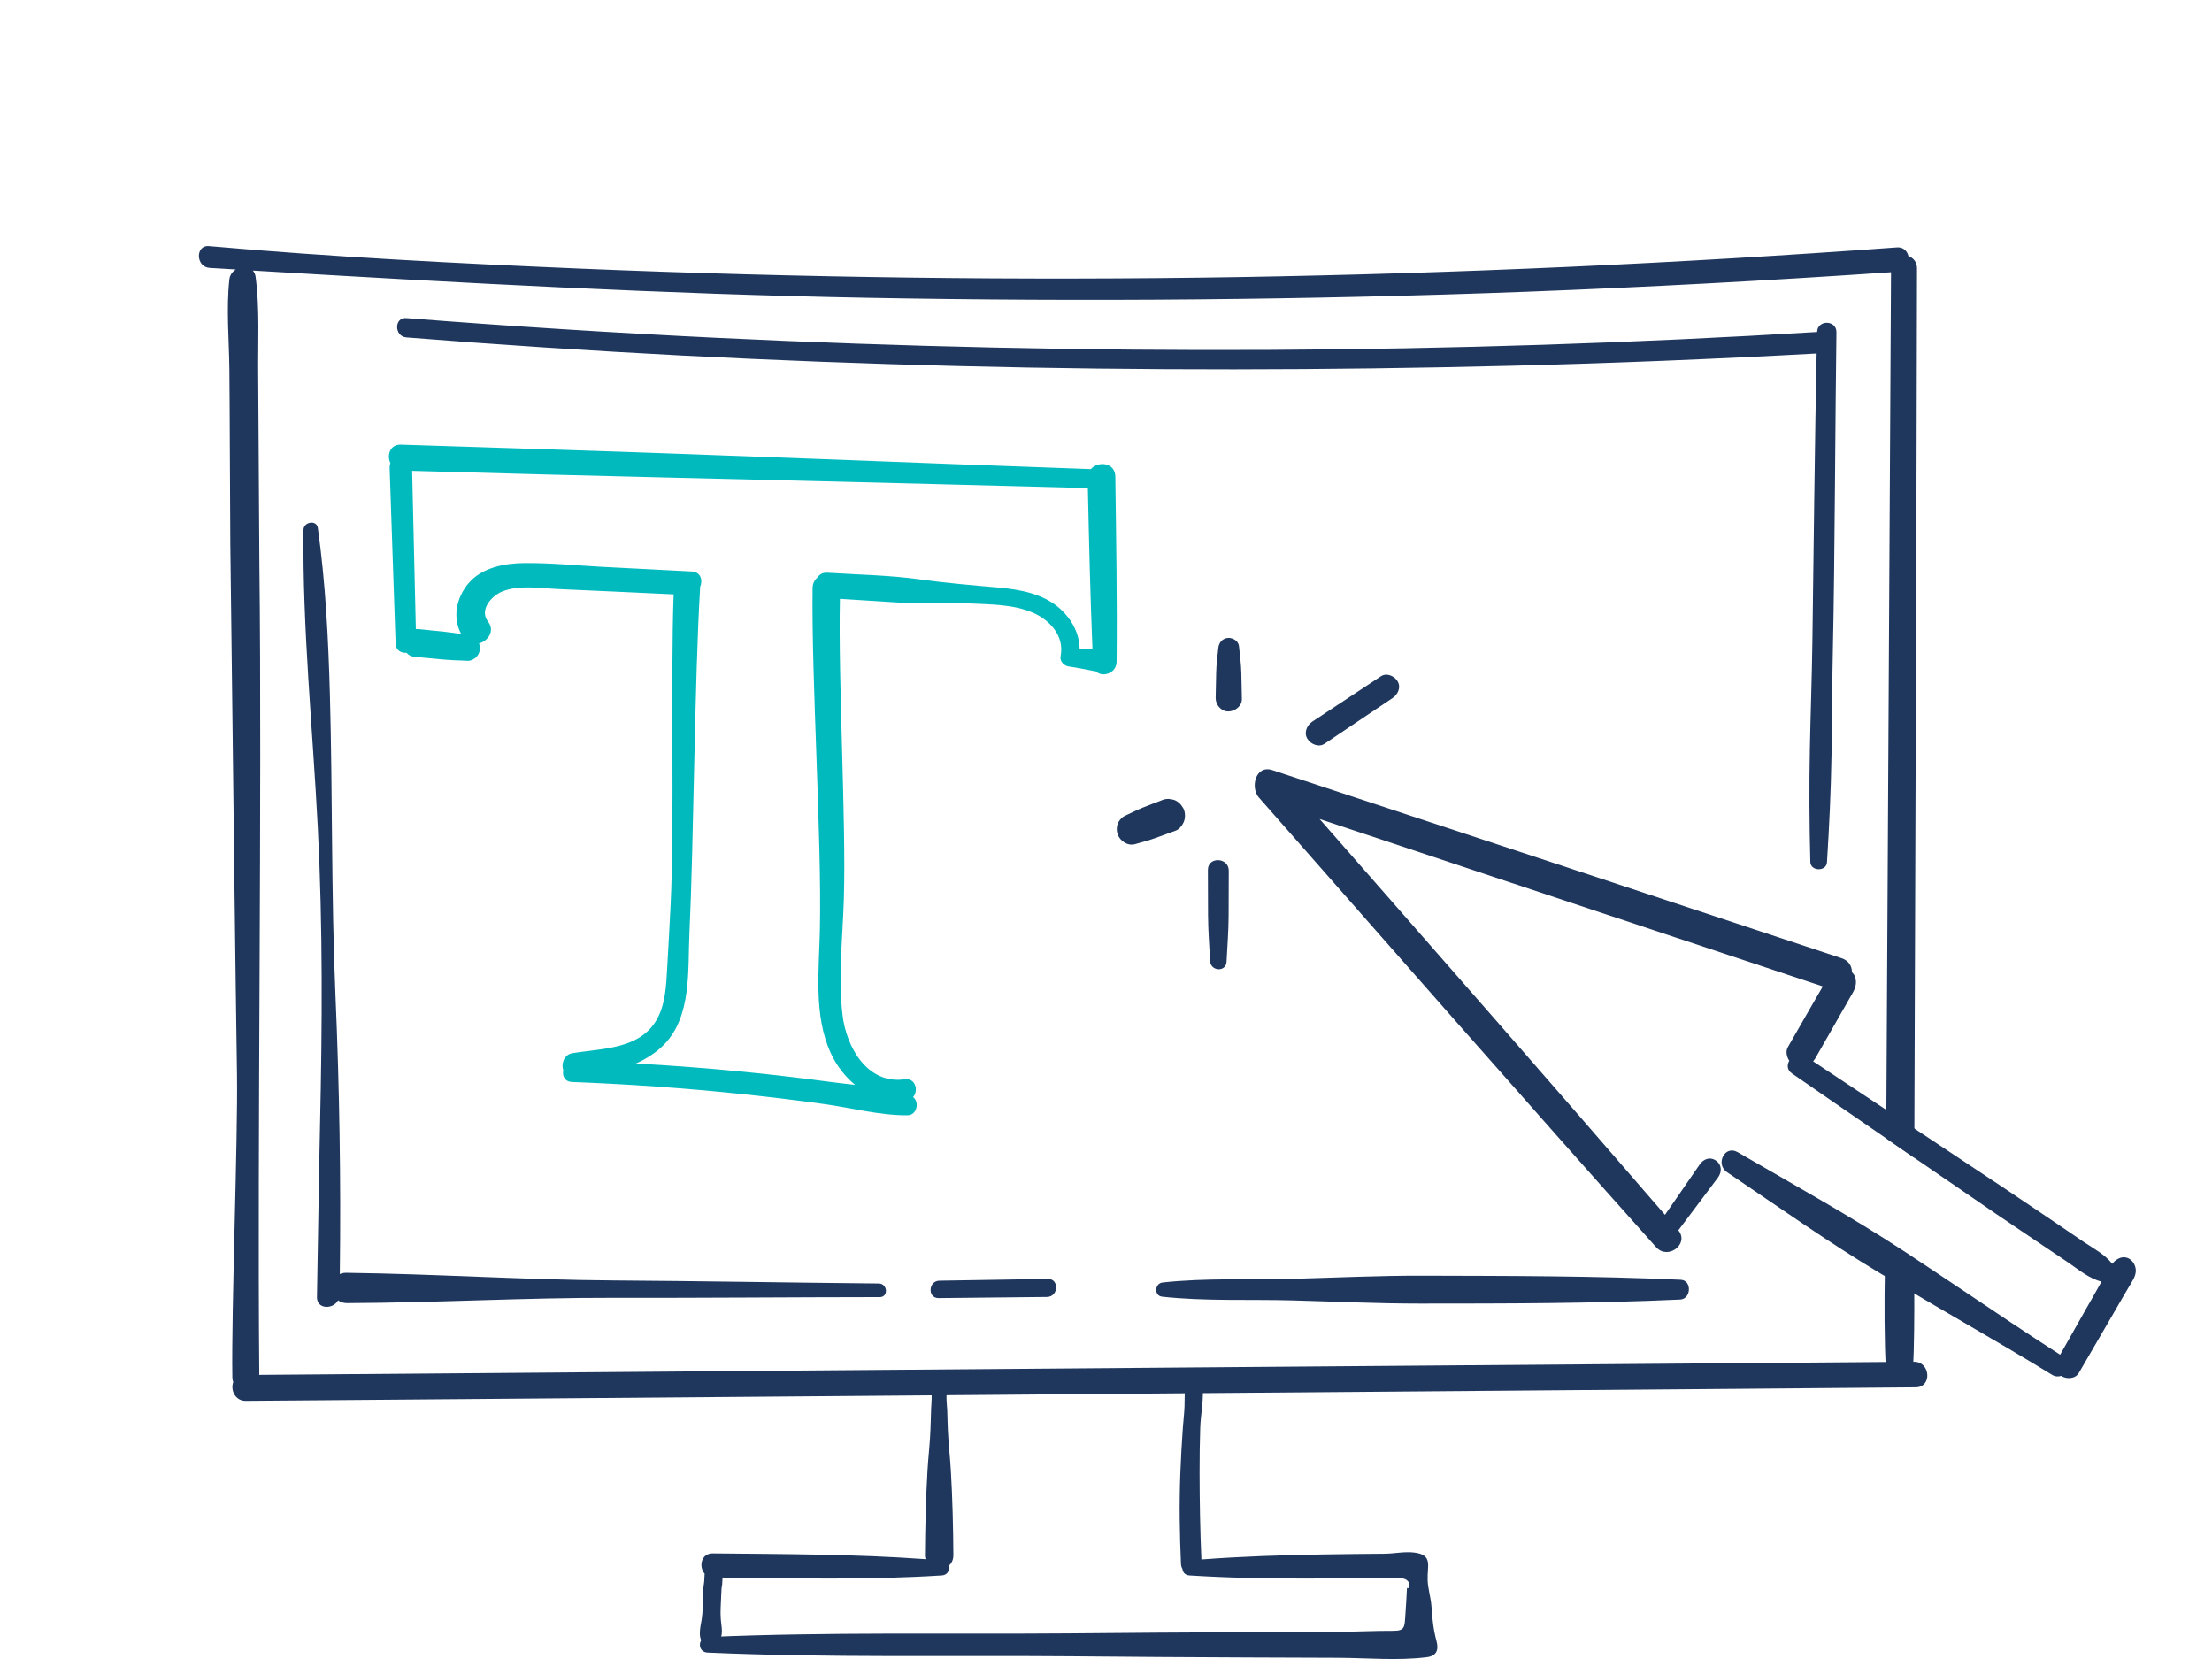
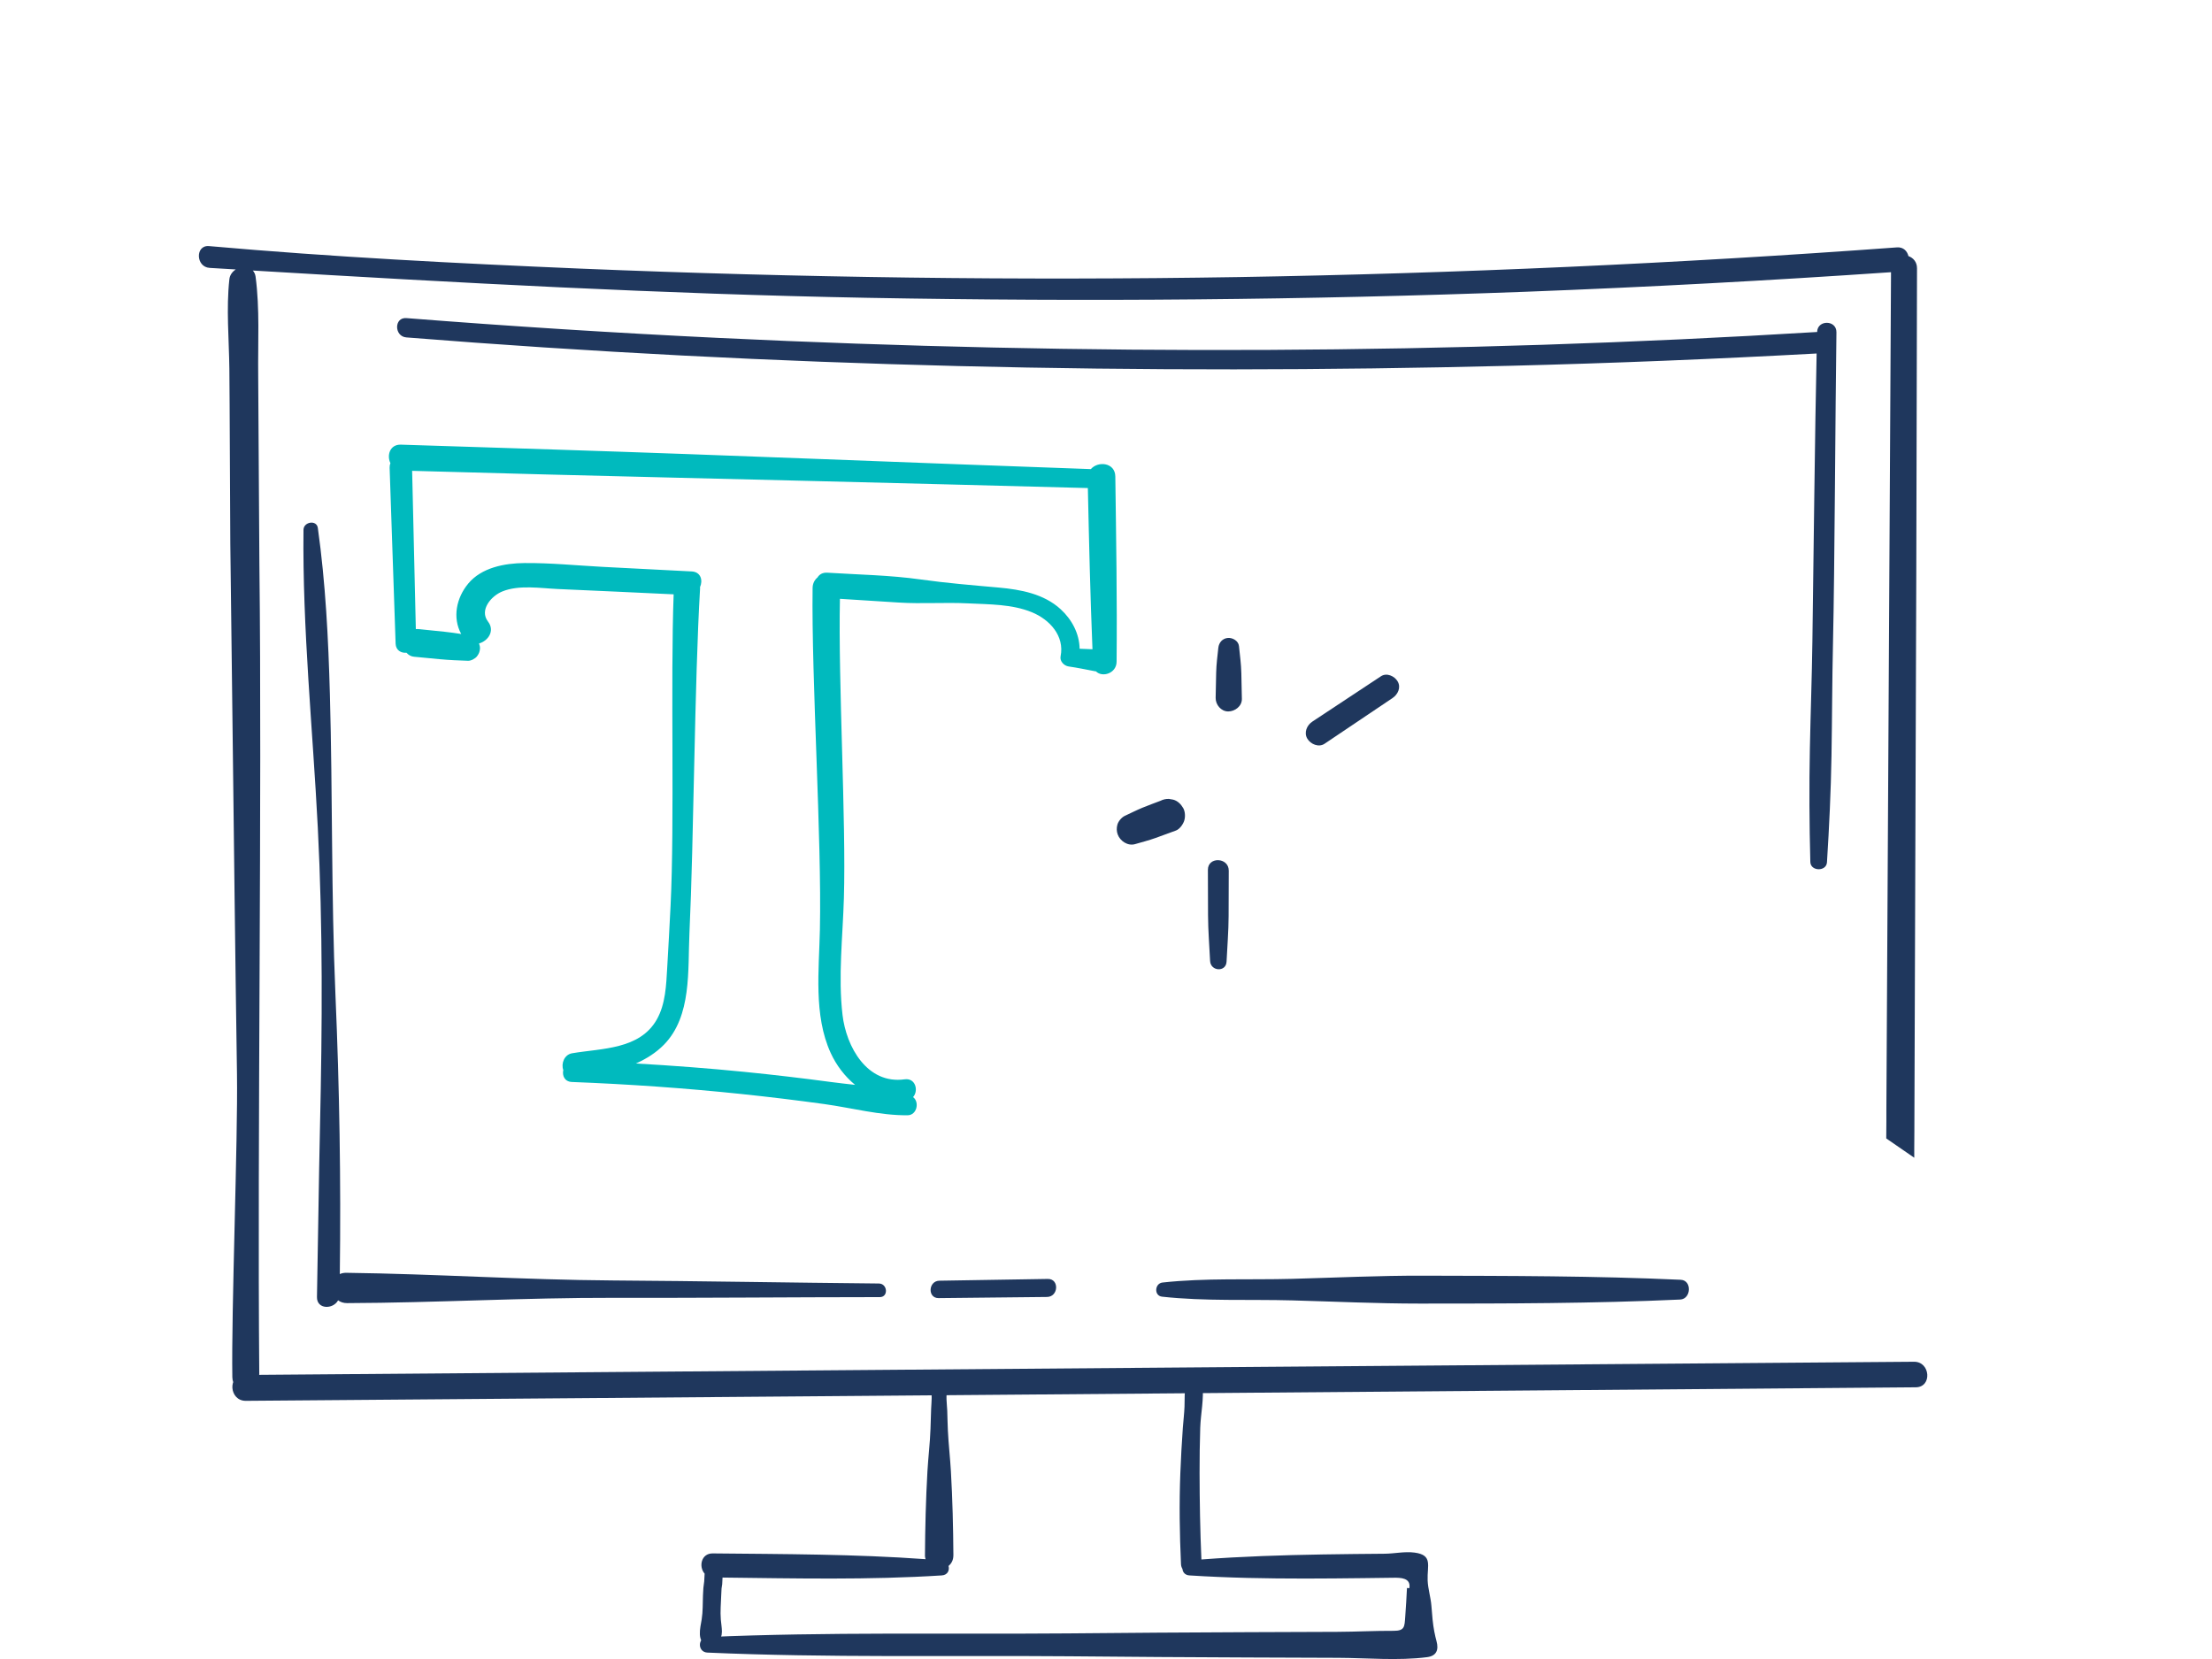
<svg xmlns="http://www.w3.org/2000/svg" id="a" viewBox="0 0 200 150">
  <g>
-     <path d="M173.059,113.976c0,.959,.011,1.918,.021,2.877,.011,1.444-.002,5.405-.121,6.838-.129,1.411-2.338,1.282-2.446-.086-.14-1.907-.138-6.374-.095-8.303,.022-1.013,.054-2.036,.075-3.038,.862,.571,1.713,1.142,2.564,1.713Z" fill="#1f375d" />
    <path d="M173.328,24.256c-.022,6.54-.043,21.079-.065,27.619-.043,11.539-.086,23.078-.119,34.616-.021,5.193-.043,10.364-.054,15.547v.237c-.011,.549-.011,1.099-.011,1.648v.754c-.851-.582-1.692-1.164-2.532-1.745,.011-.506,.011-1.013,.011-1.519v-1.056c.14-22.593,.28-53.153,.42-75.746-10.989,.754-21.989,1.347-33,1.767-19.835,.743-39.68,.916-59.525,.549-18.563-.345-37.073-1.358-55.593-2.467,.118,.14,.215,.312,.248,.549,.388,2.909,.205,5.958,.237,8.888,.032,3.038,.075,14.076,.108,17.115,.248,21.289-.194,51.93-.011,73.208,0,.032,0,.065-.011,.086-.065,1.325-1.929,1.692-2.338,.646-.054-.118-.086-.269-.086-.431-.097-6.012,.506-21.386,.42-27.398-.162-10.688-.28-21.386-.409-32.074-.065-5.301-.129-10.601-.194-15.902-.021-2.607-.054-13.204-.086-15.811-.032-2.661-.291-5.441,0-8.08,.043-.399,.28-.7,.582-.894-.786-.043-1.573-.097-2.359-.14-1.271-.075-1.314-2.079-.065-1.972,11.172,.991,22.377,1.562,33.582,2.036,19.824,.819,39.68,1.088,59.525,.765,19.845-.334,39.691-1.228,59.504-2.683,.593-.043,.937,.334,1.045,.786,.42,.151,.776,.517,.776,1.099Z" fill="#1f375d" />
    <path d="M173.061,123.124c-19.617,.153-39.233,.307-58.85,.461-19.613,.154-39.226,.311-58.84,.468-11.103,.089-22.205,.178-33.308,.266-1.511,.012-1.342,2.35,.162,2.338,19.618-.157,39.236-.315,58.855-.472,19.609-.157,39.218-.318,58.827-.478,11.104-.091,22.209-.182,33.313-.273,1.493-.012,1.325-2.321-.16-2.31Z" fill="#1f375d" />
    <path d="M79.463,116.049c-8.023-.075-16.049-.223-24.076-.276-8.03-.053-16.048-.592-24.081-.692-.224-.003-.417,.04-.582,.115,.108-8.428-.032-16.832-.395-25.257-.389-9.043-.25-18.111-.502-27.159-.14-5.038-.39-10.051-1.09-15.046-.106-.758-1.289-.558-1.297,.168-.099,8.982,.836,17.962,1.294,26.927,.46,9.002,.403,17.951,.2,26.959-.117,5.161-.173,10.322-.276,15.483-.023,1.128,1.458,1.134,1.911,.299,.211,.157,.483,.253,.814,.252,8.031-.03,16.052-.497,24.081-.479,8.03,.018,16.059-.059,24.085-.064,.797-0,.703-1.222-.085-1.23Z" fill="#1f375d" />
    <path d="M94.74,115.636l-9.802,.16c-1.007,.016-1.091,1.584-.072,1.573,3.266-.034,6.533-.069,9.799-.103,1.046-.011,1.127-1.647,.075-1.63Z" fill="#1f375d" />
    <path d="M100.842,43.075c-.017-1.255-1.559-1.417-2.212-.66-16.186-.567-32.368-1.254-48.556-1.771l-13.824-.441c-.999-.032-1.293,.968-.951,1.672-.048,.12-.076,.257-.071,.413,.183,5.303,.362,10.607,.542,15.91,.021,.608,.51,.866,.982,.82,.172,.195,.401,.335,.681,.361l2.331,.223c.852,.081,1.702,.115,2.557,.143,.27,.009,.638-.192,.801-.396,.164-.205,.26-.431,.276-.694,.01-.166-.027-.325-.085-.477,.816-.226,1.461-1.139,.811-1.98-.801-1.037,.276-2.3,1.278-2.715,1.508-.626,3.47-.296,5.052-.226,3.485,.155,6.97,.311,10.455,.479-.291,7.808,.095,20.62-.278,28.154-.092,1.863-.195,3.727-.303,5.589-.091,1.573-.146,3.304-.948,4.71-1.549,2.714-4.961,2.586-7.65,3.042-.72,.122-1.011,.946-.799,1.516-.111,.506,.115,1.055,.785,1.081,5.12,.197,10.232,.555,15.328,1.088,2.501,.262,4.997,.565,7.487,.909,2.456,.339,5.06,1.042,7.539,1.012,.833-.01,1.088-1.193,.488-1.641,.516-.589,.22-1.747-.76-1.609-3.406,.478-5.285-2.958-5.62-5.823-.405-3.455,.022-7.084,.124-10.552,.208-7.053-.522-19.488-.358-27.07,1.779,.113,3.557,.227,5.336,.338,2.08,.13,4.166-.032,6.25,.073,1.911,.096,3.97,.063,5.767,.802,1.623,.667,2.969,2.146,2.599,3.985-.09,.446,.311,.858,.728,.918,.81,.117,1.612,.286,2.416,.438,.019,.004,.035,.002,.054,.004,.566,.58,1.855,.192,1.865-.871,.053-5.586-.04-11.167-.116-16.753Zm-3.227,15.582c-.023-1.362-.692-2.636-1.718-3.576-1.512-1.385-3.606-1.777-5.586-1.955-2.37-.213-4.716-.402-7.073-.734-2.778-.392-5.624-.433-8.424-.611-.441-.028-.735,.157-.897,.429-.259,.216-.44,.535-.445,.955-.11,8.31,.835,22.587,.66,30.896-.076,3.624-.582,7.725,.97,11.131,.505,1.108,1.271,2.122,2.212,2.897-.748-.085-1.49-.164-2.205-.261-2.589-.348-5.184-.652-7.783-.912-3.27-.327-6.547-.573-9.828-.759,.952-.426,1.829-.979,2.541-1.707,2.521-2.579,2.142-6.749,2.297-10.055,.402-8.545,.456-22.643,.962-31.181,.003-.046-.003-.086-.004-.129,.273-.603,.082-1.377-.753-1.418-2.687-.131-5.373-.27-8.059-.414-2.346-.126-4.718-.364-7.068-.344-1.799,.015-3.87,.407-5.075,1.855-1.074,1.29-1.445,3.078-.637,4.56-.501-.078-1.002-.151-1.509-.203l-2.283-.235c-.106-.011-.21-.012-.311-.006-.112-4.77-.225-9.539-.334-14.309,16.037,.462,32.074,.801,48.112,1.219,4.328,.113,8.656,.226,12.984,.338,.106,4.86,.217,9.718,.417,14.575-.387-.012-.774-.028-1.162-.046Z" fill="#00babe" />
-     <path d="M193.109,114.827c.032,.56-.356,1.067-.625,1.53-.226,.377-.442,.743-.657,1.12-.42,.722-.84,1.455-1.261,2.176-.873,1.498-1.735,2.984-2.607,4.482-.323,.549-1.11,.582-1.595,.269h-.011c-.248,.075-.528,.075-.808-.097-2.704-1.659-5.441-3.254-8.177-4.848-.894-.517-1.778-1.034-2.661-1.551-.539-.312-1.088-.636-1.627-.959-.894-.517-1.778-1.045-2.661-1.573-.108-.065-.226-.129-.334-.194-4.784-2.866-9.319-6.087-13.941-9.201-1.067-.722-.205-2.478,.959-1.81,5.085,2.952,10.214,5.786,15.148,9.018,.851,.56,1.692,1.12,2.532,1.681,.862,.571,1.713,1.142,2.564,1.713,2.963,1.993,5.926,3.976,8.921,5.904,.787-1.39,1.573-2.78,2.359-4.169,.431-.743,.851-1.487,1.271-2.241,.043-.065,.075-.129,.118-.194-1.164-.291-2.112-1.121-3.103-1.788-1.185-.797-2.37-1.595-3.555-2.392-2.015-1.347-3.997-2.704-5.99-4.083-.366-.248-.733-.506-1.099-.754-.474-.323-.959-.657-1.433-.98-.582-.399-1.174-.808-1.756-1.207-.851-.582-1.692-1.164-2.532-1.745-2.844-1.95-5.689-3.911-8.522-5.872-.463-.323-.463-.786-.248-1.153-.248-.377-.345-.873-.118-1.25,.657-1.153,1.314-2.295,1.972-3.437,.334-.571,.657-1.142,.991-1.713,.054-.108,.118-.215,.183-.323-15.17-5.042-30.339-10.084-45.498-15.137,10.44,11.905,20.88,23.799,31.233,35.791,1.045-1.519,2.09-3.027,3.135-4.547,.345-.506,.948-.733,1.487-.345s.528,1.034,.162,1.53c-1.196,1.584-2.381,3.167-3.577,4.762,1.013,1.228-.937,2.715-2.004,1.53-12.056-13.478-23.972-27.085-35.92-40.66-.797-.905-.302-2.984,1.217-2.478,17.152,5.656,34.304,11.323,51.456,17.001,.668,.215,.948,.733,.948,1.271,.129,.129,.226,.259,.28,.409,.194,.582,.022,1.056-.269,1.562-.162,.269-.323,.549-.474,.83-.323,.549-.636,1.11-.948,1.659-.646,1.12-1.282,2.252-1.928,3.372-.054,.086-.119,.151-.172,.226,2.209,1.465,4.417,2.93,6.626,4.396,.851,.56,1.692,1.121,2.532,1.681,.593,.388,1.174,.776,1.756,1.164,.84,.56,1.692,1.121,2.532,1.681,.108,.075,.215,.14,.323,.215,2.424,1.605,4.837,3.211,7.251,4.848,1.164,.786,2.327,1.573,3.491,2.37,.883,.593,1.875,1.11,2.532,1.95,.151-.183,.323-.345,.56-.463,.787-.399,1.519,.226,1.573,1.024Z" fill="#1f375d" />
    <path d="M164.297,30.017c-33.095,2.015-66.203,2.126-99.318,.536-9.421-.452-18.834-1.053-28.236-1.791-1.122-.088-1.113,1.657,.001,1.746,33.2,2.652,66.535,3.398,99.828,2.564,9.232-.231,18.459-.607,27.68-1.11-.14,6.016-.299,20.028-.383,26.047-.045,3.237-.164,6.473-.228,9.709-.068,3.424-.048,6.805,.042,10.219,.022,.853,1.451,.888,1.505,.027,.202-3.213,.353-6.391,.408-9.619,.058-3.4,.058-6.801,.136-10.201,.153-6.702,.214-21.4,.311-28.102,.016-1.125-1.719-1.148-1.745-.024Z" fill="#1f375d" />
    <path d="M109.213,78.647c.004,1.372,.009,2.744,.013,4.116,.005,1.373,.12,2.752,.186,4.123,.045,.943,1.441,1.035,1.488,.061,.066-1.366,.181-2.741,.186-4.108,.005-1.372,.009-2.743,.013-4.115,.004-1.215-1.89-1.294-1.886-.077Z" fill="#1f375d" />
    <path d="M126.368,61.605c-.284-.479-.988-.804-1.508-.46-2.067,1.366-4.134,2.732-6.201,4.098-.497,.329-.79,.997-.451,1.553,.299,.49,1.023,.808,1.553,.451,2.049-1.378,4.097-2.756,6.146-4.133,.482-.324,.788-.954,.46-1.508Z" fill="#1f375d" />
    <path d="M112.237,60.879c-.017-.825-.129-1.647-.215-2.468-.049-.467-.58-.768-1.004-.731-.485,.042-.812,.421-.862,.894-.079,.751-.18,1.5-.195,2.256-.016,.754-.031,1.508-.047,2.262-.013,.621,.487,1.235,1.137,1.234,.61-.001,1.247-.474,1.234-1.137l-.048-2.31Z" fill="#1f375d" />
    <path d="M106.975,73.054c-.198-.345-.506-.652-.903-.754l-.382-.065c-.266-.01-.518,.045-.755,.166-.546,.21-1.099,.407-1.64,.63-.537,.221-1.06,.488-1.587,.732-.301,.139-.6,.496-.683,.818-.076,.293-.071,.576,.032,.862,.217,.602,.915,1.071,1.573,.879,.619-.181,1.25-.34,1.857-.558,.613-.22,1.224-.447,1.836-.671,.342-.125,.653-.571,.754-.903,.106-.348,.083-.816-.101-1.137Z" fill="#1f375d" />
    <path d="M86.202,140.62c-.017-2.54-.079-5.059-.225-7.595-.07-1.219-.212-2.437-.272-3.654-.03-.609-.039-1.219-.059-1.828-.016-.496-.177-1.512,.059-1.974,.311-.607-.007-1.39-.751-1.421-.7-.029-1.185,.733-.865,1.355,.245,.476,.118,1.333,.102,1.843l-.059,1.837c-.041,1.275-.203,2.554-.276,3.83-.147,2.564-.208,5.111-.225,7.679-.001,.108,.036,.189,.056,.283-6.399-.463-12.835-.456-19.247-.522-1.053-.011-1.278,1.213-.731,1.828-.05,1.382-.1,.609-.15,1.991-.026,.71-.003,1.439-.115,2.142-.124,.778-.498,2.062,.553,2.368,.797,.232,1.273-.545,1.275-1.25,.001-.363-.069-.739-.099-1.1-.061-.727,.014-1.476,.037-2.206,.04-1.248,.079-.342,.118-1.59,6.605,.076,13.233,.228,19.827-.194,.533-.034,.716-.479,.607-.854,.261-.214,.441-.533,.438-.967Z" fill="#1f375d" />
    <path d="M129.694,147.581c-.149-.776-.203-1.498-.271-2.376-.06-.777-.31-1.533-.342-2.312-.055-1.336,.498-2.294-1.185-2.514-.901-.118-1.8,.095-2.699,.103-1.863,.016-3.726,.033-5.588,.064-3.664,.062-7.328,.178-10.983,.455-.114-2.606-.16-5.218-.165-7.826-.003-1.359,.017-2.717,.059-4.075,.04-1.282,.364-2.682,.19-3.947-.106-.772-1.235-.705-1.44-.039-.209,.679-.144,1.381-.172,2.08-.025,.631-.105,1.263-.15,1.894-.098,1.369-.174,2.739-.227,4.11-.106,2.746-.067,5.484,.06,8.228,.008,.173,.061,.311,.132,.43,.027,.292,.225,.56,.632,.586,3.49,.223,6.989,.285,10.486,.284,1.75-.001,3.499-.018,5.249-.039,.904-.011,1.809-.023,2.714-.034,.659-.009,1.592,.008,1.434,.944l-.215-.018c-.042,.864-.094,1.727-.157,2.59-.066,.913-.041,1.283-1.051,1.283-1.699-.009-3.396,.085-5.095,.092-2.697,.011-5.393,.023-8.09,.03-5.43,.014-10.86,.066-16.29,.111-10.843,.089-21.738-.14-32.57,.331-.904,.039-.904,1.364,.001,1.404,10.893,.48,21.85,.245,32.753,.334,5.412,.044,10.824,.096,16.236,.108,2.68,.006,5.359,.018,8.039,.03,2.637,.012,5.426,.276,8.041-.059,.861-.11,1.064-.668,.856-1.437-.077-.283-.138-.551-.188-.814Z" fill="#1f375d" />
    <path d="M151.969,115.712c-7.782-.355-15.555-.35-23.344-.37-3.923-.01-7.852,.179-11.773,.286-3.879,.106-7.888-.091-11.743,.333-.708,.078-.788,1.196-.04,1.279,3.862,.425,7.879,.23,11.766,.336,3.843,.104,7.693,.29,11.537,.289,7.852-.002,15.695-.006,23.54-.365,1.003-.046,1.089-1.74,.056-1.787Z" fill="#1f375d" />
  </g>
  <rect width="200" height="150" fill="none" />
</svg>